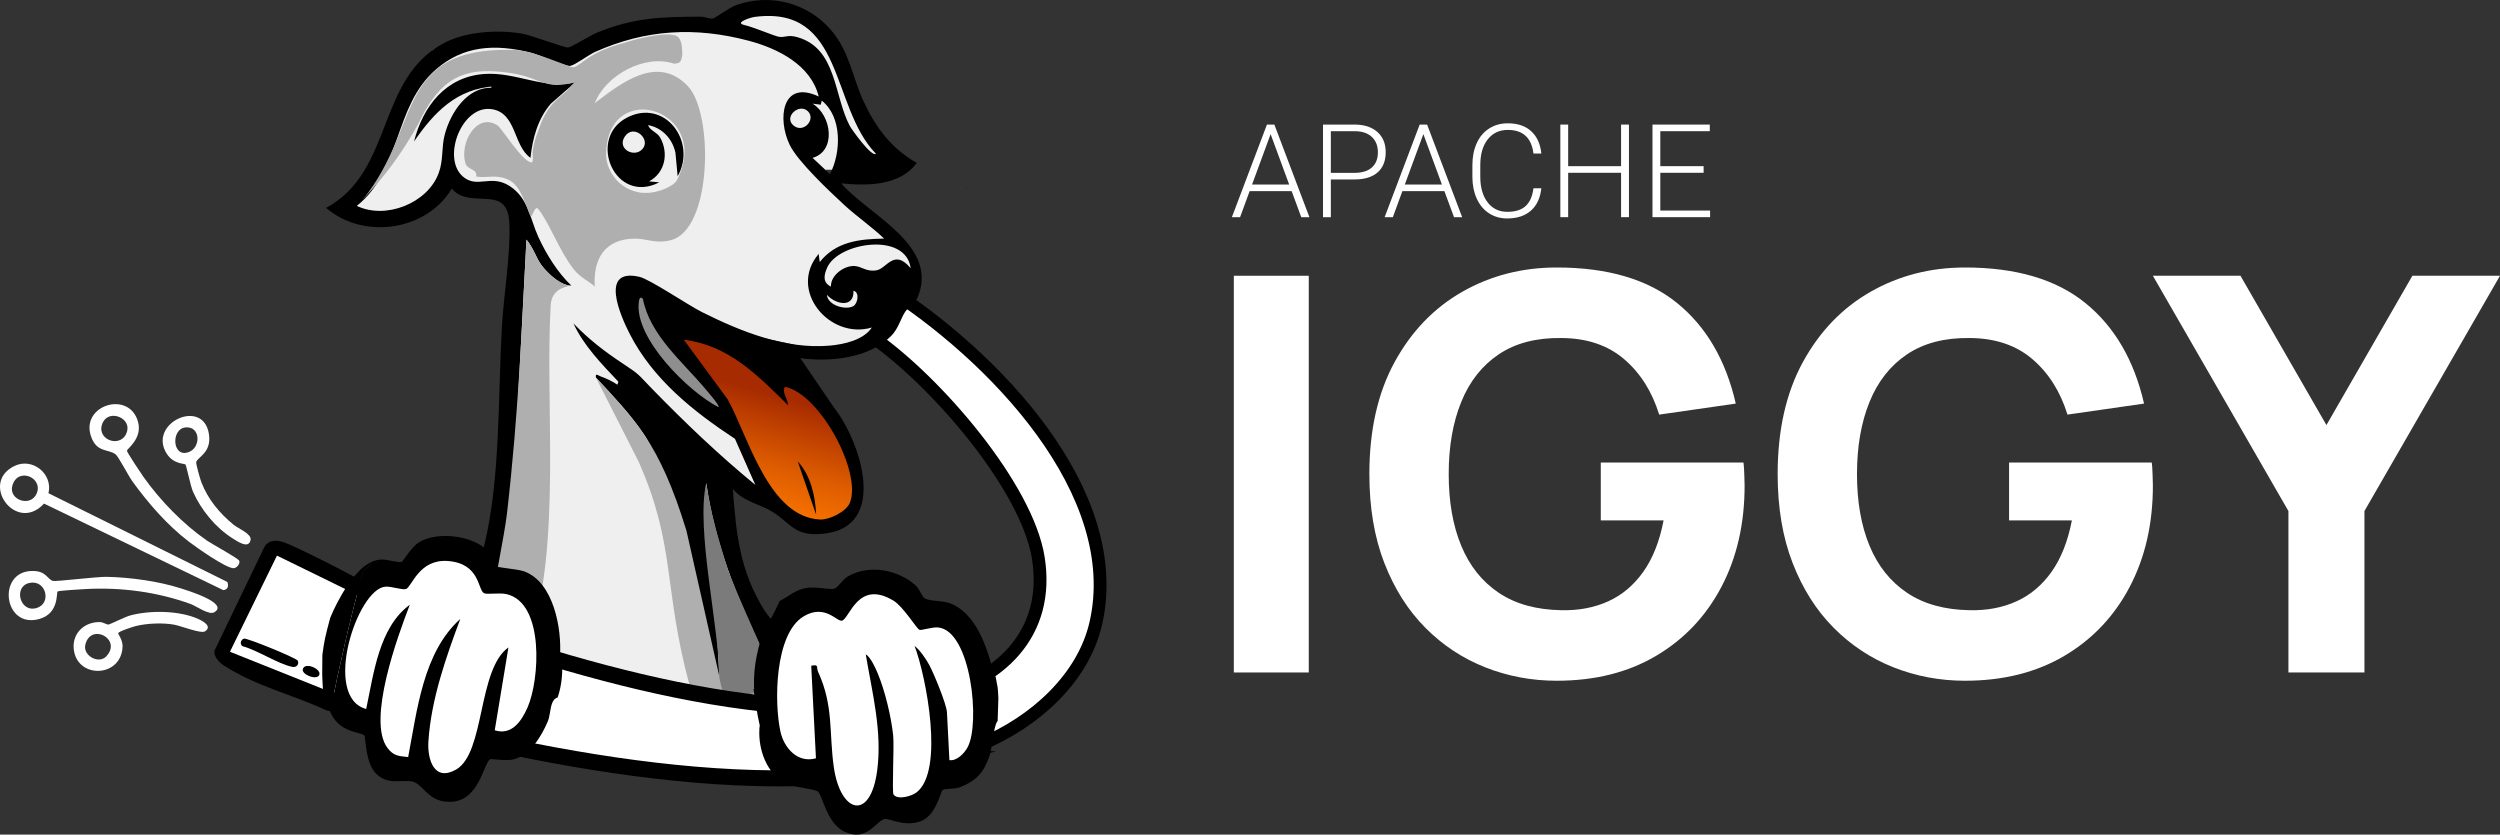
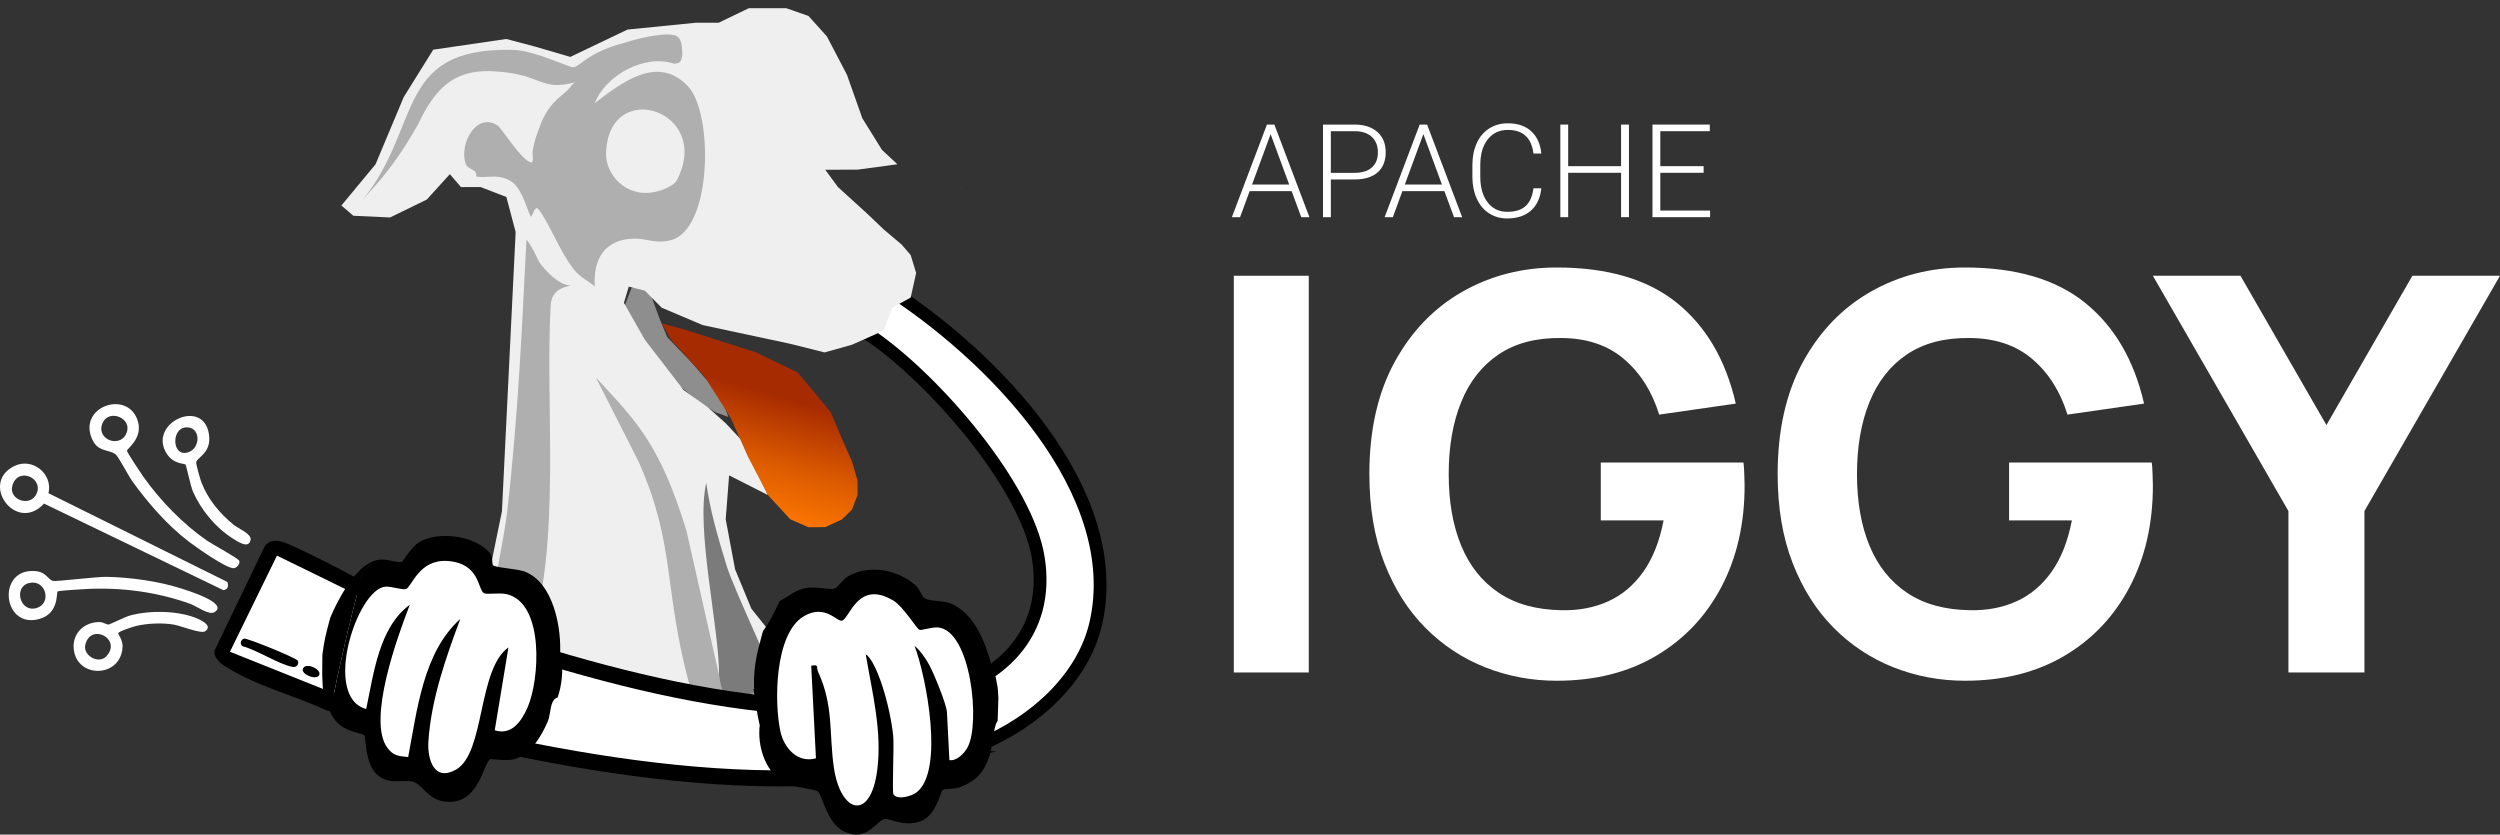
<svg xmlns="http://www.w3.org/2000/svg" id="Warstwa_2" data-name="Warstwa 2" viewBox="0 0 3902.16 1302.71">
  <rect x="0" y="0" width="3902.16" height="1302.71" fill="#333333" stroke="none" />
  <defs>
    <style>
      .cls-1 {
        fill: #8e8e8e;
      }

      .cls-2 {
        fill: #efefef;
      }

      .cls-3 {
        stroke-width: 25px;
      }

      .cls-3, .cls-4 {
        stroke: #000;
        stroke-miterlimit: 10;
      }

      .cls-3, .cls-4, .cls-5 {
        fill: #fff;
      }

      .cls-4 {
        stroke-width: 20px;
      }

      .cls-6 {
        fill: #a57449;
      }

      .cls-7 {
        fill: #e5bf7f;
      }

      .cls-8 {
        fill: #afafaf;
      }

      .cls-9 {
        fill: url(#Gradient_bez_nazwy_206);
      }

      .cls-10 {
        fill: #7b7b7b;
      }
    </style>
    <linearGradient id="Gradient_bez_nazwy_206" data-name="Gradient bez nazwy 206" x1="1207.62" y1="562.3" x2="1123.01" y2="856.09" gradientUnits="userSpaceOnUse">
      <stop offset=".17" stop-color="#a72b00" />
      <stop offset=".26" stop-color="#b63800" />
      <stop offset=".52" stop-color="#dd5c00" />
      <stop offset=".73" stop-color="#f67100" />
      <stop offset=".86" stop-color="#ff7a01" />
    </linearGradient>
  </defs>
  <g id="Warstwa_1-2" data-name="Warstwa 1">
-     <path d="M1015.91,255.31c-.18-.21-.36-.43-.54-.64.2.44.41.86.59,1.3-.02-.23-.04-.44-.06-.66Z" />
    <path d="M847.1,360.04h-.02c-.01.08-.03.16-.04.24.02-.08.04-.16.06-.24Z" />
    <path d="M843.88,386.78c.31-8.84,1.69-17.67,3.16-26.51-2.27,8.37-4.21,17.85-3.16,26.51Z" />
    <path d="M1305.08,297.4c.79.53,1.58.81,2.37.23-.58-.08-1.14-.13-1.72-.23-.25,0-.46,0-.65,0Z" />
    <path d="M1303.81,296.79c.12.49.43.59,1.27.61-.27-.18-.54-.39-.82-.61h-.45Z" />
    <path d="M1508.93,293.63c-.15-.72-.31-1.47-.48-2.23h-.76c.46.73.85,1.48,1.24,2.23Z" />
    <path class="cls-6" d="M772.27,134.7c-56.11,22.38-64.01,35.68-70.67,56.86-20.41,64.84.57,80.27-47.5,117.52-33.02,19.99-57.54,23.46-96.86,13.04,13.17-11.62,28.81-26.03,39.65-39.65,18.9-23.75,23.21-44.66,35.25-61.68,23.7-33.51,96.01-89.86,140.13-86.09Z" />
    <path class="cls-7" d="M1238.92,101.54c1.27.53,3.24-.57,4.41,0,.49.24-.47,6.42.06,8.84l4.35-4.43c.9.72,3.54-.72,4.41,0l13.22,35.25c-5.56.31-14.96-5.02-24.09-4.55-34.5,1.78-30.85,40.81-24.37,66.23-21.39-4.35-27.74-35.51-35.25-52.87-1.4-3.24-3.85-7.27-4.41-8.81-.52-1.43-3.91-2.92-4.41-4.41l-4.41-4.41c-.67-3.3-.71-14.41,0-17.62,7.49-34.07,44.89-24,70.49-13.22Z" />
    <path class="cls-6" d="M1397.53,387.92c3.98,4.51,6.39,7.5,8.81,13.22-10.67-23.84-43.32,7.61-50.96,8.88-14.81,2.46-29.9-8.53-47.18-3.55-14.06,4.05-42.36,60.56-29.63,7.89,35.8-23.84,75.07-40.46,118.96-26.43Z" />
    <path class="cls-4" d="M1375.89,443.74c-7.7-4.84-51.43-32.02-57.21-33.16-4.05-.79-15.41-1.17-19.73-.51-29.63,4.48-43.76,34.09-30.94,57.07,5.51,9.88,78.14,48.11,94.42,59.46,99.72,69.53,240.67,233.74,258.23,344.27,18.51,116.56-57.31,194.65-179.93,220.87,8.44,30.21,16.74,60.89,23.34,93.28,22.89-6.42,44.95-13.91,65.97-22.63,86.77-36.01,160.85-104.84,180.25-188.96,47.07-204.06-158.13-418.83-334.4-529.69Z" />
    <polygon class="cls-1" points="986.09 501.4 1022.09 564.72 1049.41 592.71 1089.4 626.03 1116.06 643.36 1136.73 650.7 1126.06 620.04 1082.07 568.71 1041.42 526.06 1028.75 495.4 1012.41 450.74 986.09 448.55 973.86 480.25 986.09 501.4" />
    <polygon class="cls-2" points="1421.43 398.09 1407.33 381.72 1379.34 358.1 1354.25 334.1 1307.93 291.99 1288.13 264.97 1338.47 264.78 1400.67 256.4 1376.67 233.98 1346.01 184.66 1322.02 116.82 1290.69 56.83 1261.88 24.9 1227.37 12.84 1168.72 12.84 1121.72 35.5 1086.07 35.5 979.43 46.17 890.12 88.82 835.46 72.83 790.35 60.83 676.22 77.53 630.17 151.48 586.18 256.4 532.86 320.77 551.53 336.77 608.85 339.43 666.21 311.44 702.16 271.83 719.49 291.99 750.15 291.99 790.35 307.44 804.86 362.09 783.47 798 738.15 1019.15 713.66 1126.66 825.04 1129.66 959.43 1168.58 1273.83 1087.83 1218.97 1008.03 1172.72 949.96 1147.39 888.66 1132.73 810.48 1138.06 742.01 1198.62 772.72 1174.05 720.28 1156.54 686.02 1132.73 660.69 1104.73 635.6 1066.93 608.71 1006.56 530.33 973.86 472.74 981.43 447.36 1006.56 453.75 1032.75 480.25 1096.74 507.4 1233.38 536.61 1287.07 550.08 1329.89 538.05 1379.34 515.99 1392.67 480.25 1421.43 464.56 1429.99 426.08 1421.43 398.09" />
    <polygon class="cls-9" points="1047.41 530.33 1099.4 587.38 1140.73 652.7 1167.39 712.68 1198.62 772.72 1233.38 810.48 1261.88 822.96 1288.13 822.76 1314.58 810.48 1329.89 795.2 1338.47 772.72 1338.47 750.01 1329.89 720.28 1314.58 686.02 1296.69 643.36 1245.18 581.53 1180.14 550.08 1067.35 514.06 1032.75 504.73 1047.41 530.33" />
-     <path d="M1054.29,238.68l3.43,36.38c30.83-54.23-20.81-122.7-79.88-91.06-61.64,33-17.9,136.23,51.19,100.62l-15.91-1.54c25.3-13.61,30.85-44.23,17.28-68.35-4.85-8.63-16.16-10.85-18.86-19.43,22.19,4.01,38.27,21.65,42.76,43.38ZM1002.66,232.77c-12.94,14.18-40.02-.59-27.52-19.51,13.77-20.84,41.67,4,27.52,19.51ZM818.63,1018.99s-.36-.05-.92-.11c.54.31.88.38.92.11ZM1313,286.24c41.18,3.97,91.09,4.04,118.02-31.85-39.42-22.42-64.17-55.19-82.93-95.77-18.11-39.16-21.82-77.7-50.99-111.72-36.29-42.34-94.56-57.74-147.71-39.09-10.53,3.7-33,20.3-36.46,21.1-4.83,1.11-12.17-2.84-18.37-2.83-61.68.09-105.45,1.17-163.38,25.13-9.36,3.87-39.17,22.43-44.31,22.92-6.17.59-57.34-19.43-73.58-21.98-37.17-5.83-84.84-3.15-118.88,14.32-107.62,55.23-78.96,200.46-185.39,258.04,58.09,49.99,156.68,36.23,196.2-30.24,28.49,34.41,86.74-8.87,89.73,53.1,2.36,48.85-8.67,111.84-11.53,162.23-6.12,108.11-2.24,238.87-27.74,342.34-2.42,9.83-66.29,298.47-74.79,302.44.39.73,109.52,7.37,119.97,8.66-6.74-3.83-45.1-84.21-41.99-119.97.65-7.52,23.02-157.89,25.5-167.82,11.42-45.67,9.8-73.88,17.75-130.01l19.58-371.27c12.5,14.7,14.87,30.91,28.61,46.33,9.34,10.47,26.68,25.56,41.53,25.47-21.44-20.2-39.23-49.21-51.59-76.02-12.9-27.97-15.29-60.54-44.92-79.5-29.72-19.01-50.71,4.99-73.3-15.13-32.74-29.16-.91-112.63,46.2-104.65,38.34,6.5,32.7,56.88,59.79,75.88,3.08-30.24,11.58-61.34,31.86-84.62l38.34-33.39c-49.13,11.81-92.74-16.29-142.07-12.91-60.3,4.14-95.93,50.49-109.92,105.39,31.74-46.11,66.63-82.39,126.04-86.15,6.37-.4-5.25-3.46-5.46,2.21-37.35-.6-63.3,38.18-72.57,72.97-5.54,20.79-1.75,39.46-9.6,60.58-17.52,47.1-82.95,72.57-127.7,50.89,70-55.86,57.04-154.42,122.68-212.24,43.86-38.63,93.59-40.56,148.46-27.06,13.61,3.35,53.34,21.95,61.93,20.79,7.25-.98,28.93-17.43,39-21.9,79.11-35.14,156.09-39.47,239.72-17.31,45.48,12.05,97.17,37.93,109.17,87.01-57.82-27.18-64.83,35.23-45.23,75.57,12.66,26.05,62.17,72.5,85.03,93.63,19.86,18.35,42.7,33.84,62.28,52.57-38.64.66-75.04,4.56-100.5,36.66l-1.61-12.74c-48.4,56.52,16.89,134.48,82.98,114.88-12.94,19.59-43.53,26.3-65.82,28.27-68.82,6.09-138.81-22.09-199.03-52.18-21.81-10.9-81.5-51.4-97.92-55.19-63.05-14.58-29.54,60.88-15.36,88.71,36.13,70.91,99.33,121.3,164.47,164.14l31.77,71.88c-56.78-46.49-109.98-97.32-161.12-149.9-23.01-23.66-18.65-21.61-46.28-39.87-28.88-19.09-52.29-37.27-76.48-62.26,15.56,34.27,44.51,63.91,70.13,90.97l-1.55,4.72c-7.86-5.33-16.59-9.61-25.56-12.73-4.25-1.47-9.22-6.56-7.93,1.54,25.88,27.69,53.24,56.77,74.6,88.13,51.71,75.94,84.69,334.29,116.95,419.69,5.47.81-6.31-169.2-6.58-172.71-3.45-44.47-14.01-89.13-16.04-133.94l3.29-36.8c12.52,90.89,46.46,176.64,86.17,258.4l-3.41-7.05c.41.33,3.47,7.7,3.88,7.97.29,0,6.92,15.67,7.29,15.67.89.15,17.15,37.4,18.02,37.52,16.63,2.29,42.7-16.3,59.48-16.41.05-.19-27.63-38.25-37.95-50.1-5.62-6.45-31.72-29.41-43-47.48-37.68-60.34-43.89-117.78-48.95-188.96,15.92,19.55,43.12,23.97,61.72,35.55,29.92,18.63,33.94,39.02,79.89,34.27,102.42-10.59,57.33-145.03,16.01-197.17l-52.35-76.82c46.14,6.21,107.61.31,142.07-35,11.04-11.32,14.55-26.65,21.61-37.43,5.75-8.78,14.7-8.12,21.5-27.92,26.82-78.11-78.72-123.64-121.37-172.46ZM1244.55,58c-14.93-4.22-18.65.71-28.19-.47-7.11-.88-39.03-14.95-54.93-18.58-15.47-3.53,10.11-11.71,16.16-12.52,140.73-18.8,118.29,140.19,189.62,213.53-6.53,6.1-37.94-37.97-40.92-43.59-24.92-47.13-20.02-120.93-81.75-138.36ZM1237.97,195.38c-14.73-13.23,9.55-35.05,23.18-21.59,12.87,12.72-7.61,35.57-23.18,21.59ZM1295.45,271.83l-27.12-25.42c37.01-10.6,30.26-65.9.01-84.6l12.78,1.58,1.52-6.33c32.2,25.39,30.37,81.03,12.81,114.76ZM1121.53,635.6c-47.4-24.43-132.01-108.04-124.4-164.36.59-4.35,1.85-9.57,6.35-4.73,11.1,57.14,62.78,98.8,98.85,142.06,2.94,3.53,21.43,24.6,19.2,27.03ZM1326.53,784.73c-5.61,13.94-32.04,26.84-46.59,26.16-80.48-3.8-112.04-129.95-144.27-187.79l-68.31-92.77c69.36,7.99,115.78,55.92,162.66,102.08.01-9.44-10.16-19.23-4.79-28.67,55.02,11.22,120.29,133.84,101.31,180.99ZM1332.16,477.69c-11.79,6.97-40.15-.8-41.48-17.56,13.74,15.36,42.61,20.99,41.48-6.38,10.37,2.73,6.2,20.28,0,23.94ZM1368.74,421.78c-16.32,3.19-23.38-6.01-35.07-6.57-16.18-.78-37.35,14.35-36.68,32.15-13.45-6.5-10.95-18.18-5.82-29.8,17.36-39.34,122.98-55.99,130.25,1.09-25.73-30.98-37.2.1-52.69,3.13ZM804.86,276.8l-28.66-41.44c-3.7,8.1,22.64,47.56,28.66,41.44ZM1245.18,720.28l28.65,82.93c-1.06-28.39-8.61-61.79-28.65-82.93Z" />
    <path class="cls-8" d="M821.7,373.99s2.81,3.33,4.04,5.27c13.77,21.72,11.03,23.02,17.84,32.61.5.71,1.11,1.39,1.73,2.15,28.08,34.53,46.53,31.77,46.53,31.77h0c-30.47,4.49-31.85,23.65-32.32,31.8-8.97,154.66,17.52,372.58-33.09,522.64-10.69-53.6-59.62-61.97-59.62-61.97,0,0,20.73-103.9,24.51-136.77,18.35-159.4,23.48-296.76,30.38-427.5Z" />
    <path class="cls-8" d="M930.17,589.29c59.76,65.17,98.85,100.18,141.32,239.21l56.37,249.67c-20.51-.07-30.61-6.88-51.13-6.91-42-154.54-21.45-218.92-80.08-350.99l-66.49-130.98Z" />
    <path class="cls-10" d="M1127.87,1078.18c12.12,30.1-2.63,1.84-5.54-24.54.57-72.51-36.72-227.99-19.94-299.98,5.93,44.02,18.9,87.28,32.06,130.25,10.75,35.11,77.67,176.36,78.52,186.38.85,9.89-40.35,13.02-48.47,13.28-16.16.52-29.03-5.36-36.64-5.39h0Z" />
    <path class="cls-3" d="M1464.07,1185.02c-6.6-32.39-14.91-63.06-23.34-93.28-5.06,1.08-10.2,2.09-15.42,2.99-255.7,44.33-598.21-70.36-852.46-167.05-15.39,58.87-36.54,111.87-48.56,170.44,267.13,74.89,662.6,164.62,939.78,86.9Z" />
    <polygon class="cls-5" points="380.12 936.86 428 852.65 456.81 862.43 597.11 936.86 551.53 1100.59 363.31 1027.81 346.24 1014.39 380.12 936.86" />
    <g>
      <path class="cls-5" d="M548.9,939.03l-9,28.13-16.3,76.29,3.45,11.3c8.95-41.2,18.63-82.43,29.4-123.82l-7.56,8.11Z" />
      <path class="cls-5" d="M850.98,982.35l-24.11-52.28-30.06-33.6-32.23-4.92-34.02-18.93-21.45-8.72-37.44-11.55-38.16,36.84-36.49,17.63-25.08,7.51-15.47,16.6c-10.77,41.39-23.9,54.15-32.85,95.35l21.51,87.6,24.4,14.05,22.66,47.32,26.66,18,14.43,8.17,39.16,4.31,31.06,17.51,30.93-16.42,25.33-51.65,31.22-3.19,45.29-33.93,17.75-67.05-3.03-68.64Z" />
      <path d="M515.34,964.58c-7.81,29.43-9.26,35.54-12.17,57.77l-.25,30.71c1.33,25.66-.46,29.14,12.32,57.81,14.83-72.8,31.32-145.52,51.63-218.87,2-4,10-8,12-12,.48-.96.72-1.91.82-2.87-26.97,11.92-53.23,59.94-64.35,87.44" />
      <path d="M877.06,1025.74c-.5-.09-.97-.19-1.47-.27-4.22-.7-2.83-9.14-2.13-13.37-.7,4.22-2.09,12.67,2.13,13.37.5.08.97.19,1.47.27-.02-.27-.03-.54-.04-.81-.96-.38-1.93-.8-2.92-1.29,2.82-42.6-9.95-114.17-55.11-131.49-11.9-4.56-44.97-5.81-49.39-9.85-2.03-1.86-.15-11.99-3.66-17.01-20.37-29.05-81.82-37.3-111.66-19.02-12.18,7.46-25.22,29.93-27.12,30.7-5.2,2.11-22.31-4.12-32.11-3.61-5.33.27-10.46,1.61-15.36,3.78-.1.96-.34,1.91-.82,2.87-2,4-10,8-12,12-20.31,73.36-36.8,146.07-51.63,218.87.74,1.65,1.53,3.31,2.42,4.97,15.44,28.79,45.95,26.35,51.06,32.21,2.08,2.38,1.52,43.29,18.32,59.6,20.23,19.64,41.58,7.43,58.67,12.91,13.75,4.41,21.8,26.2,46.33,30.19,55.52,9.03,61.54-59,73.18-65.74,1.62-.94,25.43,3.4,37.41.07,25.32-7.05,42.59-36.12,52.25-58.75,1.52-3.56,2.41-7.72,3.17-11.96-.68,1.1-1.32,2.2-2.05,3.3.73-1.1,1.37-2.2,2.05-3.3,2.01-11.26,3.1-23.03,12.33-25.67,6.83-19.72,8.23-40.13,6.67-62.97ZM823.4,1104.33c-9.39,21.28-24.66,44-51.18,35.55l21.38-129.3c-48.21,34.06-36.33,164.52-81.64,190.54-34.03,19.55-45.13-15.26-43.27-44.08,4.18-64.88,27.24-130.68,49.77-190.95-58.17,52.05-67.35,142.82-81.38,215.59-15.19-1.52-22.95-1.88-32.29-14.25-32.42-42.92,16.39-175.8,34.89-223.53-48.3,35.43-56.38,107.74-68.11,162.77-69.16-18.6-14.05-188.2,30.25-190.98,9.8-.61,26.81,5.76,32.11,3.62,8.95-3.63,20.32-47.07,65.18-43.66,50.7,3.86,46.41,45.53,56.51,50.29,5.08,2.39,24.16-1.28,35.67,1.55,58.72,14.46,51.1,133.81,32.13,176.82Z" />
    </g>
    <g>
      <polygon class="cls-5" points="1499.89 977.59 1445.81 950.99 1406.74 917.87 1356.01 905.53 1328.19 921.89 1302.83 947.96 1271.02 939.24 1214.8 962.14 1197.8 1034.42 1196.5 1100.27 1199.51 1159.13 1224.08 1195.91 1263.7 1213.5 1286.69 1219.41 1301.6 1250.01 1325.76 1278.81 1363.4 1270.88 1376.31 1260.21 1411.05 1263.1 1447.84 1251.6 1456.87 1219.38 1487.08 1209.82 1514.19 1191.75 1538.53 1149.94 1533 1041.96 1499.89 977.59" />
      <path d="M1177.26,1075.35l-1.15.06c.04.17.07.33.11.5,2.35,18.16,5.7,39.18,9.64,56.33.73,8.44,1.04,16.89.63,25.39.41-8.5.1-16.95-.63-25.39-.14,2.03-.37,4.04-.67,6.03h.12c-1.84,31.84,11.63,70.26,41.86,84.77,12.46,5.98,43.02,8.13,49.14,12.32,7.64,5.22,13.7,49.94,42.18,62.93,35.13,16.02,47.9-16.4,62.43-20,6.51-1.61,30.16,13.06,56.32,3.45,23.92-8.79,30.82-46.46,34.19-48.74,4.1-2.78,18.22-.94,26.48-4.09,25.39-9.69,37.47-22.79,46.42-48.51,4.38-12.6,6.25-44.67,11.88-53.76l.99-1.37c.16-.17.97-35.42,1.14-35.55-1.08-21.2-.66-12.82-4.08-32.34-.09-.51-.05-1.03-.08-1.55l-1.83.09c-10.41-42.63-27.99-99.72-70.76-114.73-11.36-3.99-30.73-2.44-38.46-7.48-4.33-2.82-8.12-14.84-14.12-20.13-27.9-24.61-71.75-32.9-105.31-14.11-8.67,4.85-15.49,17.7-21.55,19.46-6.95,2.03-28.78-3.78-44.02-1.15-16.18,2.79-26.31,12.37-39.84,19.69-.27-.04-.55-.17-.82-.28-.53,1.12-1.06,2.24-1.59,3.38.74-1.05,1.47-2.11,2.22-3.14-.74,1.03-1.48,2.09-2.22,3.14-6.98,14.8-14.88,30.86-24.47,43.79-.37.95-.77,1.89-1.12,2.85-6.16,24.43-14.31,46.75-13.38,85.5l.37,2.65M1254.55,961.91c33.49-19.78,51.74,9.13,59.78,6.82,11.94-3.43,24.82-64.69,80.2-31.23,15.39,9.3,35.68,43.09,40.54,45.51,2.96,1.48,19.59-4.54,29.1-3.65,51.43,4.8,66.53,150.29,45.93,187.38-5.14,9.25-16.56,21.32-28.21,19.73l-3.81-74.47c-.66-12.87-20.35-60.62-27.71-74.22-4.8-8.87-14.65-23.58-22.81-29.5,18.02,47.42,46.89,195.09,2.9,228.6-8.02,6.11-29.5,12.08-35.78,3.26-2.68-3.76,1.21-75.87-.57-92.35-3.2-29.64-12.74-69.61-24.27-97.11-3.42-8.15-10.92-25.01-18.55-29.45,10.06,60.1,26.03,120.34,17.8,181.83-10.62,79.28-57.16,66.36-67.55-5.17-7.82-53.88.03-95.66-24.66-149.35-3.11-6.76,2.01-12.28-10.69-9.39l7.39,144.42c-28.46,8.07-49.65-15.95-55.32-41.25-10.18-45.43-9.28-153.46,36.29-180.38Z" />
    </g>
    <g>
      <path class="cls-5" d="M1925.84,1049.64V430.42h116.96v619.22h-116.96Z" />
      <path class="cls-5" d="M2429.8,1062.54c-38.99,0-76.11-6.95-111.37-20.86-35.26-13.9-66.44-34.47-93.53-61.71-27.09-27.23-48.45-60.91-64.07-101.05-15.63-40.13-23.44-86.43-23.44-138.89,0-68.51,13.12-126.78,39.35-174.8,26.23-48.01,61.49-84.64,105.78-109.87,44.29-25.22,93.38-37.84,147.28-37.84,79.69,0,142.33,18.49,187.91,55.47,45.58,36.98,76.11,89.3,91.59,156.95l-119.54,17.2c-11.18-36.12-29.46-65-54.83-86.65-25.37-21.64-57.84-32.61-97.4-32.9-39.28-.57-71.96,7.89-98.04,25.37-26.09,17.49-45.66,42.29-58.7,74.39-13.05,32.11-19.57,69.66-19.57,112.66s6.52,80.27,19.57,111.8c13.04,31.54,32.61,56.05,58.7,73.53,26.08,17.49,58.76,26.52,98.04,27.09,26.66.58,50.81-4.01,72.46-13.76,21.64-9.74,39.92-25.08,54.83-46.01,14.9-20.92,25.51-47.73,31.82-80.41h-98.04v-90.3h222.75c.57,3.73,1,10.32,1.29,19.78.28,9.46.43,14.91.43,16.34,0,59.34-12.04,111.95-36.12,157.81-24.08,45.87-58.05,81.78-101.91,107.72-43.86,25.95-95.61,38.92-155.23,38.92Z" />
      <path class="cls-5" d="M3067.08,1062.54c-38.99,0-76.11-6.95-111.37-20.86-35.26-13.9-66.44-34.47-93.53-61.71-27.09-27.23-48.45-60.91-64.07-101.05-15.63-40.13-23.44-86.43-23.44-138.89,0-68.51,13.12-126.78,39.35-174.8,26.23-48.01,61.49-84.64,105.78-109.87,44.29-25.22,93.38-37.84,147.28-37.84,79.69,0,142.33,18.49,187.91,55.47,45.58,36.98,76.11,89.3,91.59,156.95l-119.54,17.2c-11.18-36.12-29.46-65-54.83-86.65-25.37-21.64-57.84-32.61-97.4-32.9-39.28-.57-71.96,7.89-98.04,25.37-26.09,17.49-45.66,42.29-58.7,74.39-13.05,32.11-19.57,69.66-19.57,112.66s6.52,80.27,19.57,111.8c13.04,31.54,32.61,56.05,58.7,73.53,26.08,17.49,58.76,26.52,98.04,27.09,26.66.58,50.81-4.01,72.46-13.76,21.64-9.74,39.92-25.08,54.83-46.01,14.9-20.92,25.51-47.73,31.82-80.41h-98.04v-90.3h222.75c.57,3.73,1,10.32,1.29,19.78.28,9.46.43,14.91.43,16.34,0,59.34-12.04,111.95-36.12,157.81-24.08,45.87-58.05,81.78-101.91,107.72-43.86,25.95-95.61,38.92-155.23,38.92Z" />
      <path class="cls-5" d="M3571.91,1049.64v-251.99l-211.57-367.23h136.74l134.16,233.07,134.16-233.07h136.74l-211.57,367.23v251.99h-118.68Z" />
    </g>
    <path d="M432.28,867.25l-73.35,150.05,187.26,74.87c6.64,3.25-16.24,23.7-37.16,16.42-53.57-24.99-108.28-36.8-159.74-69.93-6.97-4.49-15.98-13.87-14.57-22.86l77.96-162.06c6.45-11.53,19.65-11.08,30.53-7.25,18.97,6.67,117.06,55.86,131.42,66.67,12.45,9.38-4.68,21.38-12.03,17.78l-130.32-63.7Z" />
    <path class="cls-5" d="M75.65,769.84l279.31,138.59c2.02,6.5,1.11,11.48-6.27,12.76l-279.98-135.16c-43.29,47.19-101.06-31.64-46.48-58.56,28.42-14.02,60.69,12.27,53.42,42.37ZM19.17,758.55c-5.67,21.92,28.59,33.66,38.04,11.78,10.87-25.15-30.17-42.2-38.04-11.78Z" />
    <path class="cls-5" d="M90.03,923.17c-2.48,1.87,2.52,33.61-27.75,42.7-56.65,17.02-67.74-73.62-12.57-74.66,22.76-.43,23.66,12.65,32.84,15.55,4.01,1.27,69.48-6.74,83.95-6.41,37.02.86,80.65,6.75,115.92,18.04,8.88,2.84,75.96,23.16,52.02,37.28-8.32,4.91-28.04-9.74-37.16-13.02-52.23-18.79-108.22-26.2-163.44-23.25-5.52.29-42.07,2.44-43.82,3.76ZM57.15,949.03c24.19-7.24,14.72-44.98-11.46-39.08-25.19,5.67-14.72,46.92,11.46,39.08Z" />
    <path class="cls-5" d="M373.45,875.3c1.84,4.87-4.32,11.73-9.08,11.61-12.2-.32-57.7-32.33-69.56-41.42-34.07-26.11-62.86-59.39-87.98-93.89-5.81-7.98-21.82-38.61-26.04-42.1-11.34-9.36-30.37-1.98-39.1-29.59-15.11-47.78,60.18-71.03,73.79-21.42,7.14,26.01-17.38,41.94-17.34,45.05.03,2.56,22.32,35.95,25.82,40.87,26.44,37.15,61.37,73.15,98.89,99.29,7.62,5.31,49.17,27.79,50.61,31.6ZM158.94,663.48c-7.18,24.96,33.19,37,39.67,8.64,4.94-21.63-32.17-34.71-39.67-8.64Z" />
    <path class="cls-5" d="M169.23,974.85c1.83-.01,26.38-12.13,33.67-14.12,30.88-8.43,76.67-7.99,106.31,5.29,7,3.13,22.99,11.57,10.68,19.45-6.25,4-37.09-8.47-48.07-10.44-17.8-3.19-41.81-2.25-59.39,2.03-4.35,1.06-28.06,8.52-28.03,11.47.01,1.1,7.27,10.87,6.93,20.5-1.67,47.44-66.49,50.76-75.46,8.93-5.71-26.65,13.58-47.15,39.59-47.01,5.53.03,10.52,3.93,13.77,3.91ZM133.09,1006.83c-3.61,16.45,20.94,30.4,32.89,17.57,25.23-27.1-25.08-53.18-32.89-17.57Z" />
    <path class="cls-5" d="M289.52,725.1c-1.62-1.9-18.59-.36-29.14-16.72-30.8-47.8,57.3-88.71,65.78-30.42,4.25,29.22-18.21,35.37-19.93,43.43-.59,2.76,6.35,26.83,8.03,31.2,10.27,26.73,28.21,48.28,50.21,66.36,7.54,6.2,28.26,14.09,26.64,23.62-2.59,15.28-21.04,2.11-28.02-2.25-26.47-16.53-49.33-44.59-61.84-72.82-3.75-8.46-10.3-40.73-11.73-42.41ZM294.89,705.51c18.88-7.37,18.24-39.89-4.7-38.43-23.87,1.52-21.72,48.74,4.7,38.43Z" />
    <path d="M464.94,1031.37c2.21,5.31-2.06,10.93-8.75,9.53-22.84-4.78-53.95-25.99-77.81-32.32-4.57-3.36-2.56-10.3,2.51-11.8,4.39-1.3,82.28,30.38,84.04,34.6Z" />
    <path d="M472.62,1044.71c2.76-12.14,28.9-.8,25.85,8.36-3.22,9.68-27.75.01-25.85-8.36Z" />
    <path class="cls-8" d="M1050.65,54.76c13.05.31,14.11,17.66,14.28,26.92.22,1.19.22,3.22,0,4.41-1.63,8.98-2.26,13.12-13.22,13.22-45.44-15.13-106.28,17.82-123.34,61.66,41.36-31.48,97.83-76.57,145.37-26.41,40.15,42.36,38.03,223.48-26.32,240.22-24.34,6.33-37.93-2.63-57.39-2.3-45.85.76-64.4,31.24-61.68,74.9-6.52-7.17-21.69-13-32.66-26.82-22.57-28.45-37.68-71.86-55.46-94.3-5.14-6.48-8.85,11-11.71,12.04-8.61-17.62-14.71-48.43-35.1-57.8-19.72-9.06-32.97-1.97-50.11-4.96,1.94-12.7-13.34-9.63-16.78-20.64-9.72-31.13,17.36-80.46,50.2-59.02,6.24,4.07,38.62,56.43,52.52,57.6,4.39.37,1.46-13.25,2.18-17.6,3.46-20.97,6.97-25.98,13.22-44.06,15.32-37.19,36.61-42.72,46.52-57.31,4.73-6.96,11.41-7.38,7.06-6.15-8.75,2.46-26.06,5.54-36.11,3.96-27.24-4.26-33.24-16.56-86.27-20.72-62.01-4.86-93.88,19.98-123.66,83.15-44.61,78.71-76.05,103.61-94.95,127.36,104.65-116.83,52.68-248.63,242.79-244.27,28.61.66,63.52,16.87,91.53,26.61,12.33,4.28,19.9-21.34,82.7-37.54,34.96-11.29,66.77-15.14,76.4-12.15ZM1056.31,281.54c57.47-109.47-108.04-162.36-110.33-41.25-.39,20.73,14.82,51.7,48.47,59.34,6.51,1.49,5.32,1.22,13.2,1.46,18.77.58,43.82-10.32,48.66-19.55Z" />
    <g>
      <path class="cls-5" d="M2016.11,298.37h-65.61l-14.89,40.6h-12.8l54.69-144.52h11.61l54.69,144.52h-12.71l-14.99-40.6ZM1954.27,288.05h57.97l-28.98-78.71-28.98,78.71Z" />
      <path class="cls-5" d="M2077.25,280.11v58.86h-12.21v-144.52h49.23c15.02,0,26.88,3.84,35.58,11.51,8.7,7.68,13.05,18.23,13.05,31.66s-4.19,24.04-12.56,31.42c-8.37,7.38-20.5,11.07-36.38,11.07h-36.73ZM2077.25,269.79h37.02c11.84,0,20.88-2.82,27.1-8.45,6.22-5.63,9.33-13.49,9.33-23.56s-3.09-17.98-9.28-23.91c-6.19-5.93-14.97-8.96-26.35-9.1h-37.82v65.01Z" />
      <path class="cls-5" d="M2254.53,298.37h-65.61l-14.89,40.6h-12.8l54.69-144.52h11.61l54.69,144.52h-12.71l-14.99-40.6ZM2192.69,288.05h57.97l-28.98-78.71-28.98,78.71Z" />
      <path class="cls-5" d="M2405.8,293.91c-1.65,15.22-7.1,26.87-16.33,34.94-9.23,8.07-21.52,12.11-36.87,12.11-10.72,0-20.2-2.68-28.44-8.04s-14.61-12.95-19.11-22.78c-4.5-9.83-6.78-21.06-6.85-33.7v-18.76c0-12.84,2.25-24.22,6.75-34.15,4.5-9.93,10.97-17.58,19.41-22.98,8.44-5.39,18.15-8.09,29.13-8.09,15.48,0,27.71,4.17,36.68,12.51,8.97,8.34,14.18,19.89,15.63,34.64h-12.31c-3.04-24.55-16.38-36.83-40-36.83-13.1,0-23.54,4.9-31.32,14.7-7.78,9.8-11.66,23.34-11.66,40.63v17.68c0,16.69,3.79,30,11.37,39.93,7.58,9.93,17.82,14.9,30.72,14.9s22.4-3.06,28.88-9.18c6.48-6.12,10.49-15.3,12.01-27.54h12.31Z" />
      <path class="cls-5" d="M2542.58,338.97h-12.31v-69.28h-82.58v69.28h-12.21v-144.52h12.21v64.92h82.58v-64.92h12.31v144.52Z" />
      <path class="cls-5" d="M2659.11,269.69h-67.6v58.96h77.72v10.32h-89.93v-144.52h89.43v10.32h-77.22v54.59h67.6v10.32Z" />
    </g>
  </g>
</svg>